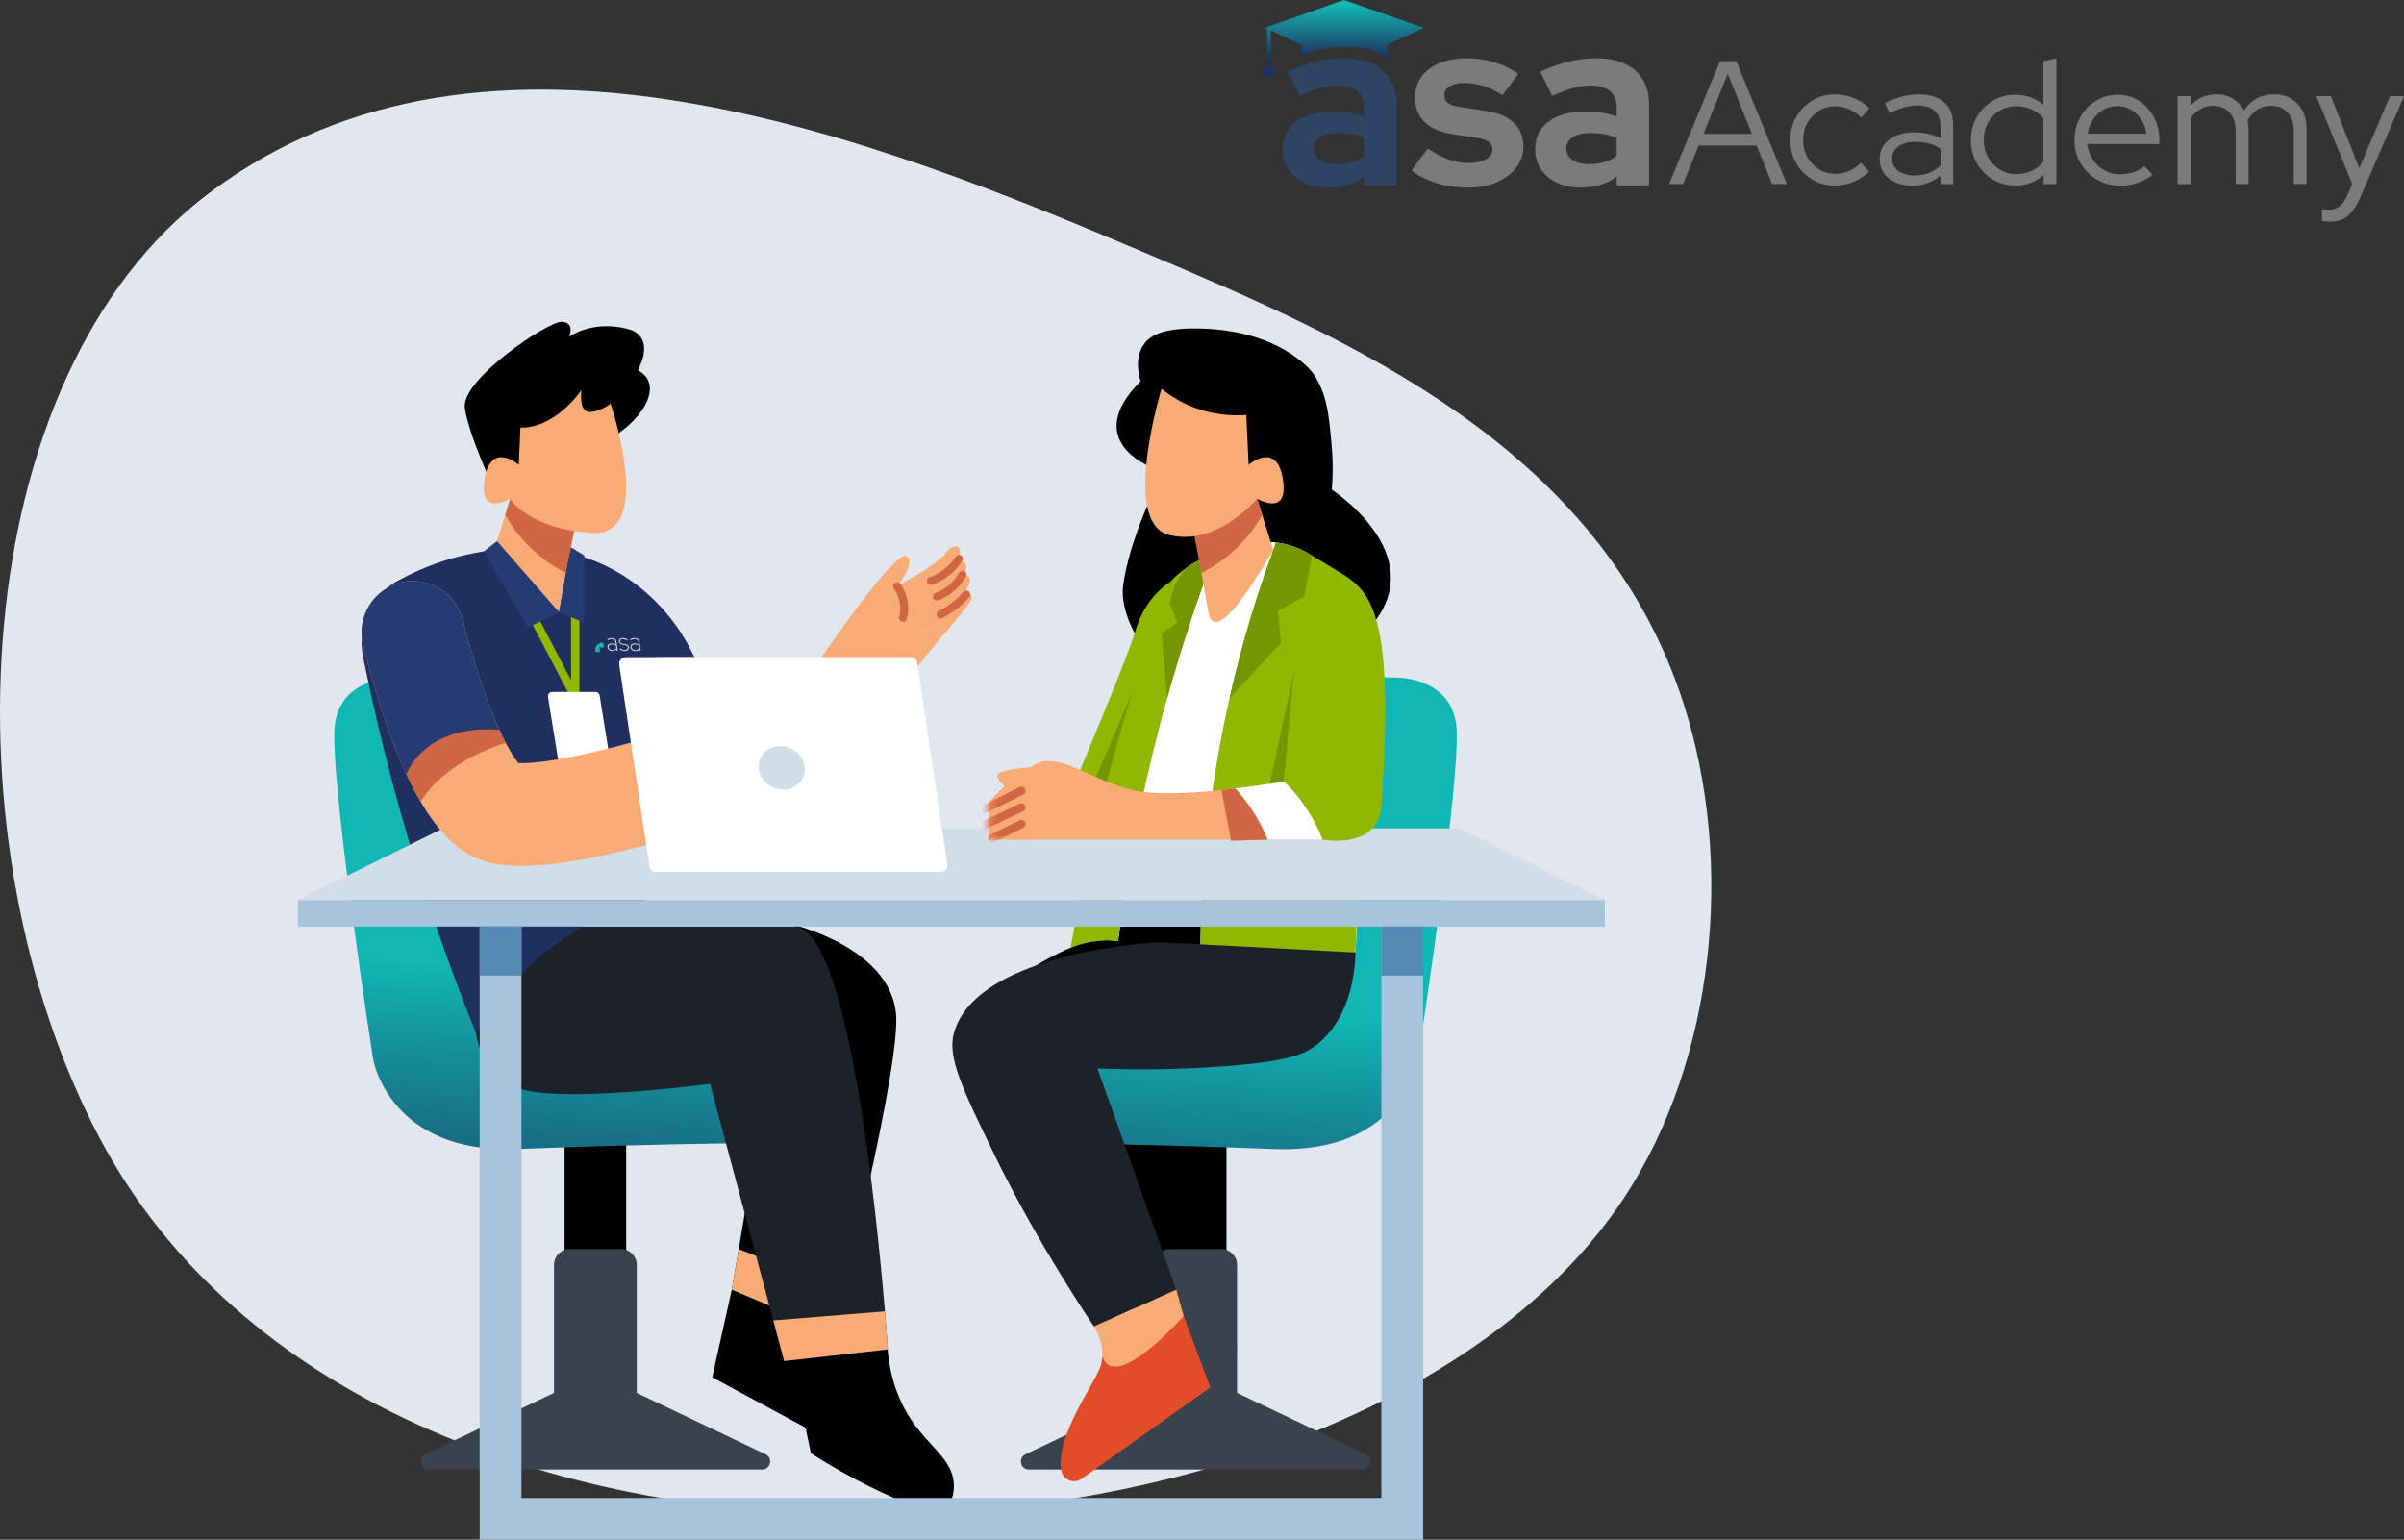
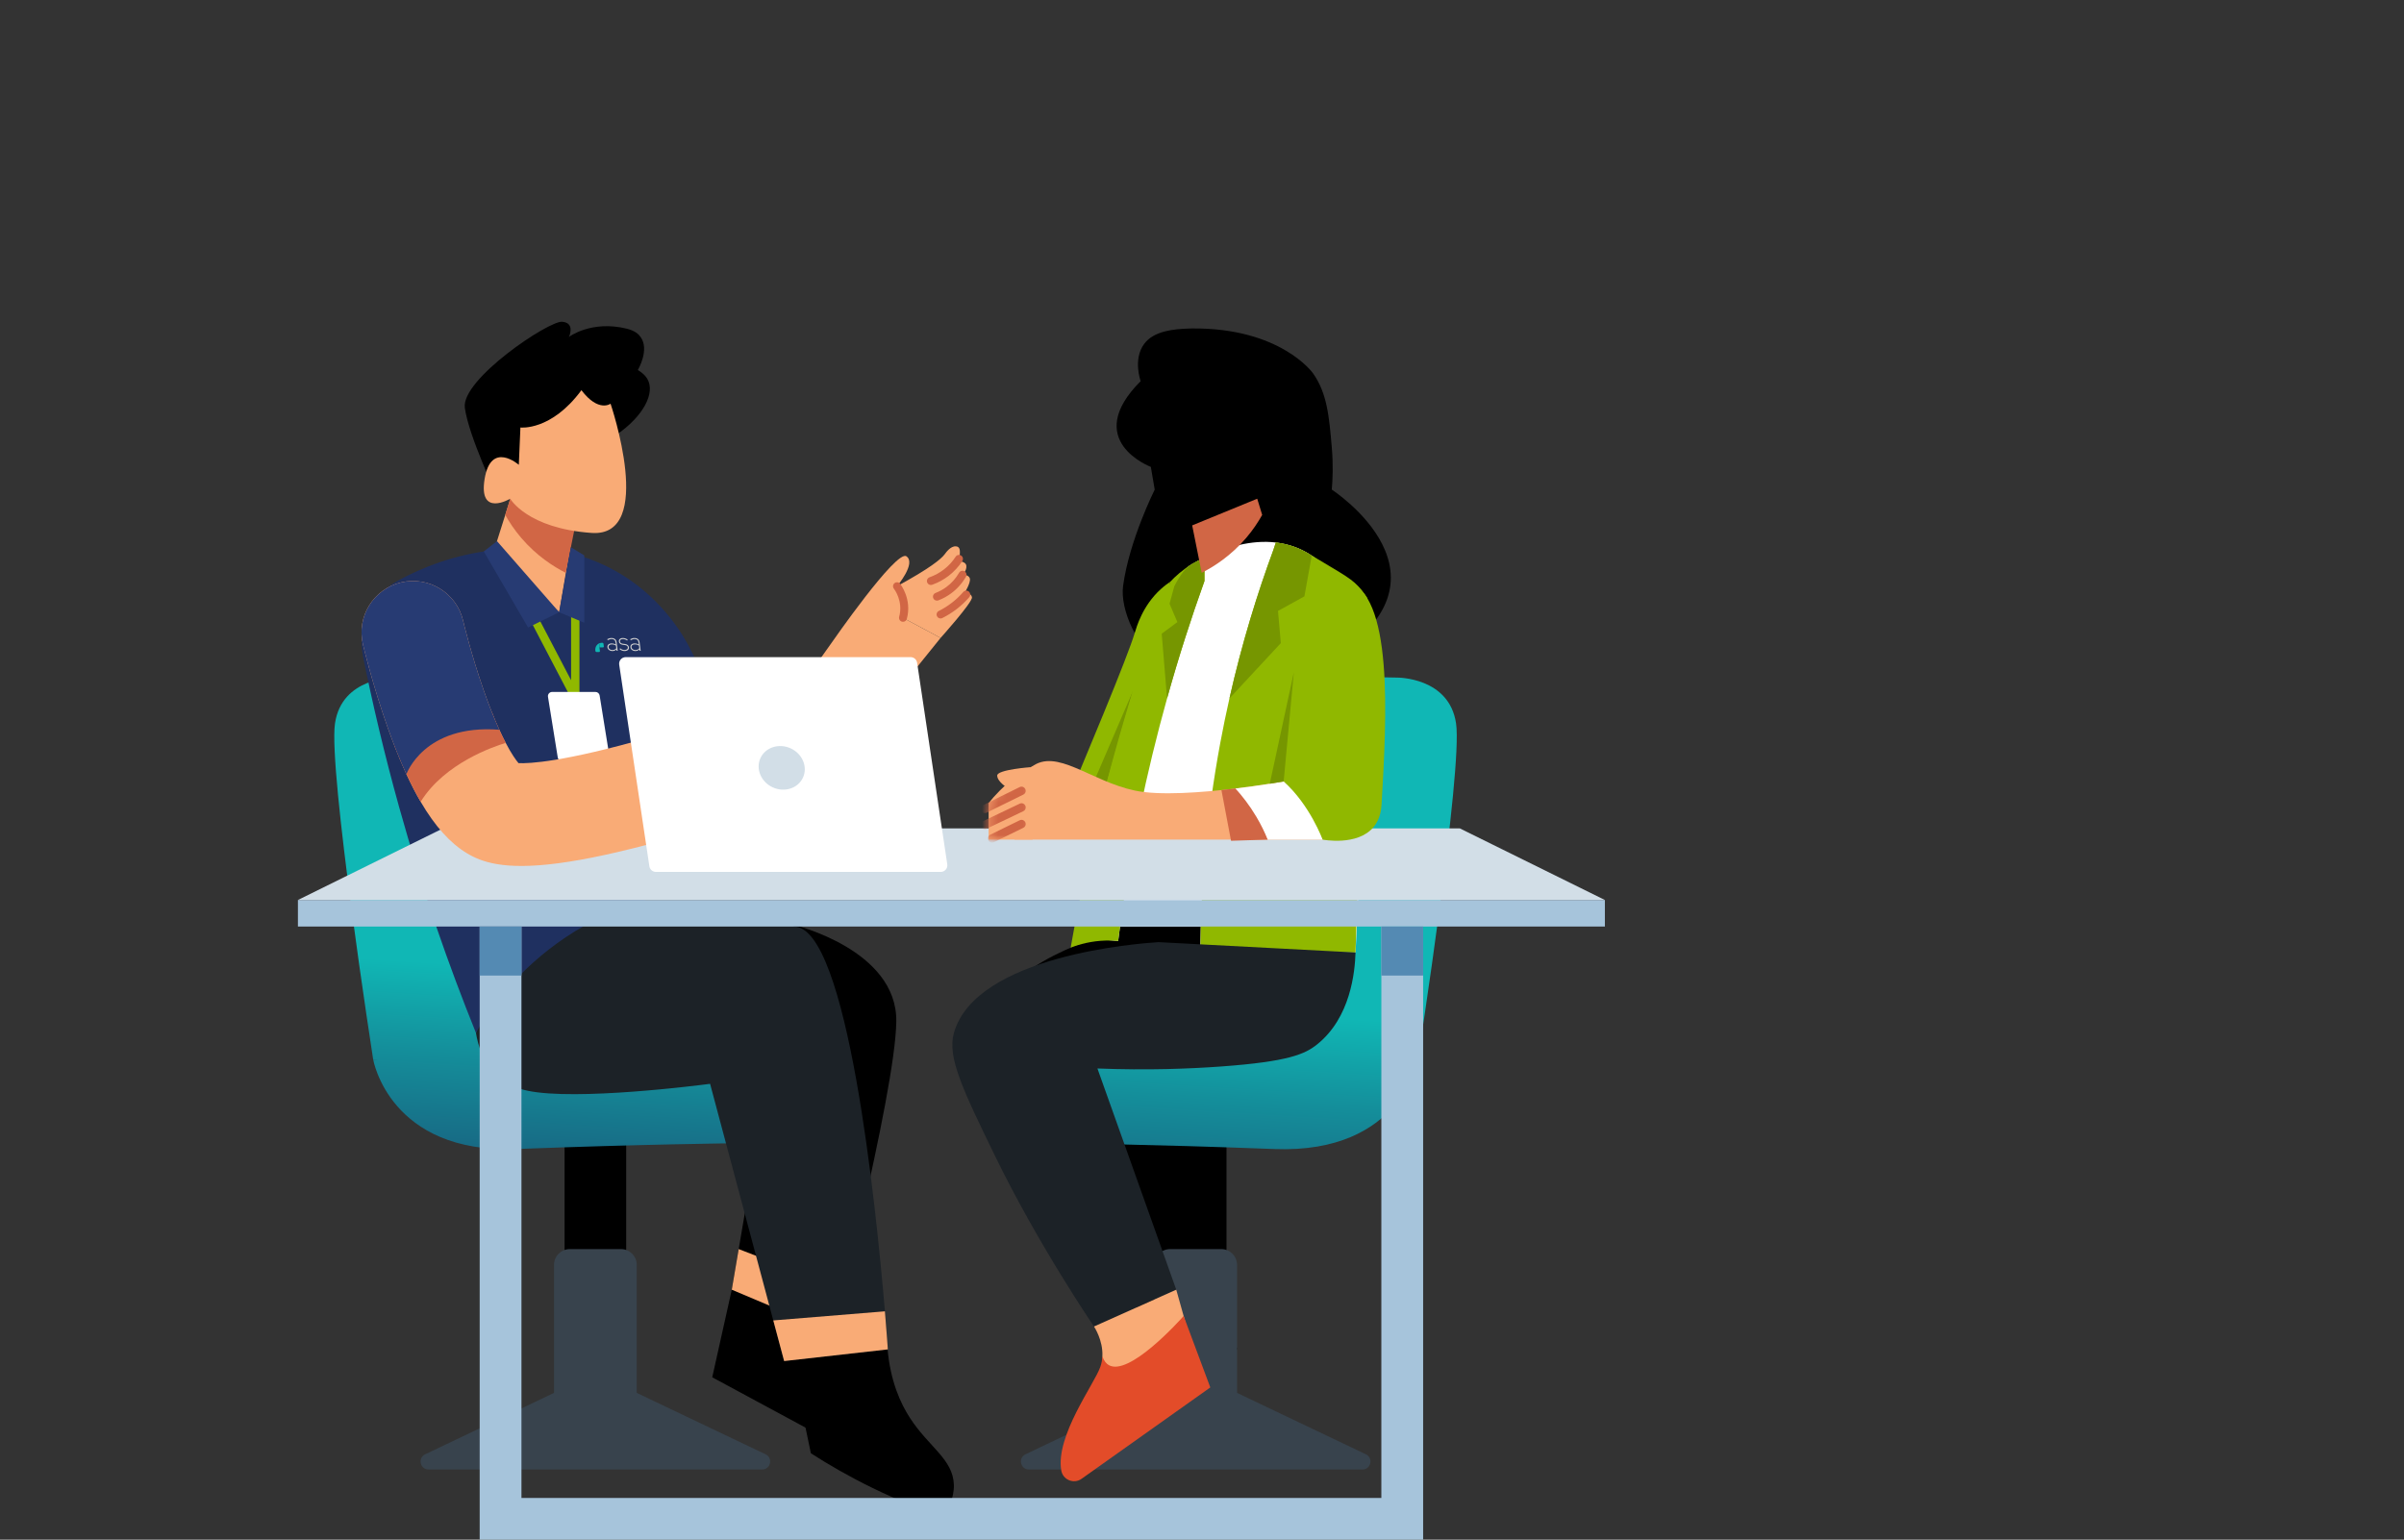
<svg xmlns="http://www.w3.org/2000/svg" width="295" height="189" viewBox="0 0 295 189" fill="none">
  <rect x="0" y="0" width="295" height="189" fill="#333333" stroke="none" />
-   <path d="M199.356 146.941C210.379 130.169 212.937 106.027 206.579 86.313C196.376 54.672 165.323 41.558 140.853 31.177C107.549 17.049 59.975 -2.043 25.692 23.679C-4.386 46.247 -6.947 103.558 12.238 139.719C46.168 203.674 166.607 196.773 199.356 146.941Z" fill="#E2E6EF" />
  <path d="M135.724 115.372V113.003H155.268V116.323C151.168 117.393 145.218 118.21 138.704 116.385C137.648 116.09 136.655 115.746 135.724 115.372Z" fill="black" />
  <path d="M134.247 115.233C134.247 115.233 117.664 120.405 123.319 128.623C128.975 136.841 143.75 169.976 143.75 169.976C146.433 168.51 149.117 167.045 151.8 165.579C149.834 158.698 147.495 151.422 144.701 143.836C142.483 137.815 140.176 132.135 137.84 126.804L152.02 116.516L134.247 115.233Z" fill="black" />
  <path d="M141.221 57.31C141.221 57.31 132.669 54.094 139.973 46.785C139.973 46.785 139.003 44.133 140.392 42.228C141.587 40.59 144.106 40.39 145.875 40.33C145.888 40.329 146.093 40.32 146.283 40.318C157.163 40.225 161.113 45.808 161.113 45.808C162.854 48.268 163.095 51.068 163.427 54.918C163.612 57.067 163.533 58.864 163.427 60.101C163.427 60.101 180.146 70.93 162.787 81.189C145.429 91.448 137.064 77.515 137.818 71.919C138.572 66.323 141.698 60.101 141.698 60.101L141.221 57.31Z" fill="black" />
  <path d="M143.605 71.41C143.367 71.568 142.929 71.874 142.438 72.321C140.188 74.367 139.472 76.957 139.241 77.713C138.314 80.757 133.916 91.331 127.618 106.297H135.992L143.605 71.41Z" fill="#90B800" />
  <path d="M135.724 96.376L139.008 84.857L134.247 95.925L135.724 96.376Z" fill="#769600" />
  <path d="M142.945 172.336H150.505V136.96H142.945V172.336Z" fill="black" />
  <path d="M151.802 172.336H141.649V155.264C141.649 154.195 142.518 153.327 143.587 153.327H149.864C150.933 153.327 151.802 154.195 151.802 155.264V172.336Z" fill="#38434D" />
  <path d="M147.148 168.76L167.612 178.517C168.555 178.967 168.235 180.382 167.19 180.382H126.261C125.216 180.382 124.895 178.967 125.838 178.517L146.303 168.76C146.57 168.632 146.88 168.632 147.148 168.76Z" fill="#38434D" />
  <path d="M173.988 130.064C173.988 130.064 171.999 141.637 156.42 141.045C140.842 140.452 129.717 140.338 129.717 140.338L129.97 130.136L173.988 130.064Z" fill="url(#paint0_linear_42_1522)" />
  <path d="M171.417 83.174C171.417 83.174 177.844 83.094 178.678 88.808C179.511 94.522 173.991 130.066 173.991 130.066C165.885 131.175 155.795 133.89 155.795 133.89L166.515 83.083L171.417 83.174Z" fill="url(#paint1_linear_42_1522)" />
  <path d="M166.338 116.917C159.994 116.657 153.649 116.397 147.304 116.137L147.35 113.733H137.442C137.364 114.324 137.287 114.915 137.21 115.505C136.222 115.414 135.235 115.324 134.247 115.233C134.247 115.233 140.181 72.688 146.21 69.276C146.721 68.987 147.255 68.706 147.804 68.442C150.482 67.148 153.554 66.236 156.56 66.591C157.361 66.689 158.159 66.872 158.943 67.165C163.45 68.848 165.675 73.538 166.381 75.043C169.281 81.222 168.331 87.168 167.29 101.216C167.03 104.727 166.66 110.161 166.338 116.917Z" fill="white" />
  <path d="M166.338 116.917C163.527 116.908 160.631 116.854 157.656 116.742C154.085 116.607 150.631 116.4 147.304 116.136C147.381 109.056 147.993 100.602 149.741 91.2C150.089 89.324 150.465 87.502 150.867 85.732C152.425 78.827 154.332 72.731 156.25 67.526L156.56 66.591C157.361 66.689 158.159 66.872 158.942 67.165C159.787 67.48 160.343 67.817 160.966 68.192C165.079 70.662 165.991 71.07 167.088 72.441C167.411 72.844 167.642 73.195 167.775 73.409C167.296 87.912 166.817 102.414 166.338 116.917Z" fill="#90B800" />
  <path d="M147.803 68.442V71.319C146.198 75.786 144.645 80.594 143.213 85.732C142.905 86.837 142.601 87.956 142.305 89.092C139.816 98.625 138.22 107.513 137.21 115.505C136.748 115.461 136.248 115.44 135.716 115.453C133.957 115.495 132.481 115.9 131.384 116.323C133.528 104.168 136.693 91.293 141.26 77.959C142.021 75.738 142.803 73.555 143.605 71.41C144.227 70.747 145.082 69.973 146.21 69.276C146.77 68.93 147.309 68.657 147.803 68.442Z" fill="#90B800" />
  <path d="M147.804 68.442V71.319C146.199 75.786 144.646 80.594 143.213 85.732L142.556 77.788L144.479 76.36L143.517 74.108L144.109 71.947C144.801 70.608 145.504 69.675 146.21 69.276C146.721 68.987 147.255 68.705 147.804 68.442Z" fill="#769600" />
  <path d="M76.84 136.96H69.28V172.336H76.84V136.96Z" fill="black" />
  <path d="M69.922 153.327H76.198C77.268 153.327 78.136 154.195 78.136 155.264V172.336H67.984V155.264C67.984 154.195 68.852 153.327 69.922 153.327Z" fill="#38434D" />
  <path d="M72.637 168.76L52.173 178.517C51.23 178.967 51.55 180.382 52.596 180.382H93.524C94.57 180.382 94.89 178.967 93.947 178.517L73.483 168.76C73.215 168.632 72.905 168.632 72.637 168.76Z" fill="#38434D" />
  <path d="M45.797 130.064C45.797 130.064 47.786 141.637 63.365 141.044C78.943 140.451 90.068 140.338 90.068 140.338L89.815 130.136L45.797 130.064Z" fill="url(#paint2_linear_42_1522)" />
  <path d="M48.368 83.174C48.368 83.174 41.94 83.094 41.107 88.808C40.274 94.522 45.794 130.066 45.794 130.066C53.9 131.175 63.99 133.89 63.99 133.89L48.368 83.174Z" fill="url(#paint3_linear_42_1522)" />
  <path d="M89.797 158.312C88.998 161.896 88.199 165.48 87.4 169.064C91.564 171.311 95.728 173.558 99.892 175.805L103.594 163.82C98.995 161.984 94.396 160.148 89.797 158.312Z" fill="black" />
  <path d="M97.425 113.538C97.425 113.538 110.084 116.554 109.987 125.369C109.89 134.185 101.602 166.284 101.602 166.284L89.797 158.311L97.425 113.538Z" fill="black" />
  <path d="M89.797 158.311L102.346 163.614L103.594 158.312L90.646 153.327L89.797 158.311Z" fill="#F9AB76" />
  <path d="M108.9 165.431C109.237 169.534 110.511 172.278 111.67 174.064C113.988 177.635 116.944 179.109 117.051 182.246C117.109 183.951 116.264 185.353 115.647 186.179C113.042 185.295 110.147 184.149 107.077 182.653C104.215 181.258 101.69 179.796 99.504 178.389C98.699 174.53 97.893 170.67 97.088 166.811C101.025 166.351 104.963 165.891 108.9 165.431Z" fill="black" />
  <path d="M108.949 165.638L96.225 167.07C95.781 165.408 95.338 163.745 94.892 162.083C92.308 152.403 89.721 142.723 87.137 133.04C85.835 133.212 70.691 135.151 64.715 133.883C63.057 133.529 62.054 132.919 61.426 132.425C59.273 130.732 58.632 128.165 58.409 126.805C61.898 110.9 71.547 113.733 71.547 113.733H97.427C104.017 113.733 107.519 148.21 108.59 160.966C108.831 163.861 108.949 165.638 108.949 165.638Z" fill="#1C2227" />
  <path d="M102.031 78.927C102.031 78.927 109.987 67.429 111.228 68.284C112.468 69.139 110.073 71.96 110.073 71.96C110.201 72.224 110.323 72.516 110.431 72.836C110.822 73.996 110.862 75.056 110.81 75.838C112.346 76.661 113.883 77.484 115.42 78.307C114.288 79.71 113.157 81.112 112.026 82.515C108.253 81.941 104.48 81.367 100.707 80.793C101.148 80.171 101.59 79.549 102.031 78.927Z" fill="#F9AB76" />
  <path d="M110.073 71.96C114.085 69.774 115.477 68.642 115.945 68.01C116.067 67.845 116.648 67.008 117.295 67.064C117.368 67.07 117.495 67.081 117.602 67.172C118.036 67.542 117.602 68.882 117.602 68.882C117.602 68.882 118.543 68.879 118.586 69.479C118.628 70.079 118.115 70.549 118.115 70.549C118.115 70.549 118.885 70.507 119.013 71.02C119.142 71.532 118.372 72.772 118.372 72.772C118.372 72.772 119.185 72.729 119.27 73.328C119.356 73.926 115.42 78.307 115.42 78.307L109.474 75.123L110.073 71.96Z" fill="#F9AB76" />
  <path d="M114.231 71.806C114.031 71.806 113.843 71.682 113.772 71.482C113.682 71.229 113.815 70.951 114.069 70.861C114.706 70.635 115.3 70.312 115.834 69.898C116.399 69.461 116.882 68.936 117.27 68.338C117.416 68.112 117.717 68.048 117.943 68.194C118.169 68.34 118.233 68.641 118.087 68.867C117.639 69.557 117.082 70.163 116.43 70.668C115.814 71.145 115.129 71.518 114.393 71.778C114.34 71.797 114.285 71.806 114.231 71.806Z" fill="#D16645" />
  <path d="M114.973 73.728C114.778 73.728 114.593 73.61 114.519 73.417C114.422 73.166 114.547 72.885 114.798 72.788C115.271 72.605 115.718 72.361 116.124 72.062C116.761 71.594 117.289 71.003 117.693 70.305C117.828 70.073 118.126 69.994 118.359 70.128C118.591 70.263 118.67 70.561 118.536 70.793C118.064 71.607 117.446 72.297 116.701 72.846C116.225 73.195 115.703 73.481 115.149 73.695C115.091 73.718 115.032 73.728 114.973 73.728Z" fill="#D16645" />
  <path d="M115.42 75.916C115.241 75.916 115.069 75.818 114.984 75.647C114.864 75.407 114.961 75.115 115.202 74.995C115.778 74.708 116.327 74.362 116.833 73.968C117.33 73.581 117.791 73.143 118.203 72.668C118.379 72.464 118.687 72.443 118.89 72.618C119.093 72.794 119.115 73.102 118.939 73.305C118.485 73.828 117.978 74.309 117.431 74.735C116.874 75.169 116.27 75.549 115.637 75.865C115.567 75.9 115.493 75.916 115.42 75.916Z" fill="#D16645" />
  <path d="M60.638 67.526C55.771 68.058 51.784 69.663 48.837 71.27C47.45 72.026 46.276 73.13 45.489 74.499C45.482 74.512 45.475 74.524 45.468 74.536C45.409 74.64 45.353 74.743 45.3 74.846C44.392 76.597 44.152 78.623 44.542 80.557C45.725 86.43 47.183 92.626 48.983 99.085C51.828 109.297 55.078 118.554 58.41 126.804C58.41 126.804 66.093 111.479 85.357 109.253C83.602 99.15 81.848 89.047 80.094 78.944C80.193 79.517 80.293 80.09 80.392 80.663H85.218C84.921 80.09 84.624 79.517 84.328 78.944C83.651 77.736 82.611 76.147 81.092 74.497C79.487 72.752 77.313 70.918 74.452 69.518C68.745 66.726 63.527 67.21 60.638 67.526Z" fill="#1F3060" />
  <path d="M75.158 79.916C75.047 79.916 74.948 79.897 74.86 79.858C74.771 79.82 74.699 79.766 74.643 79.696C74.587 79.626 74.553 79.545 74.541 79.454C74.523 79.312 74.562 79.198 74.659 79.112C74.756 79.025 74.894 78.982 75.073 78.982C75.252 78.982 75.417 79.027 75.567 79.116L75.534 78.86C75.516 78.718 75.465 78.613 75.38 78.543C75.296 78.473 75.183 78.438 75.042 78.438C74.973 78.438 74.902 78.45 74.83 78.473C74.757 78.496 74.675 78.533 74.584 78.585L74.51 78.463C74.6 78.413 74.687 78.376 74.771 78.352C74.856 78.328 74.942 78.316 75.03 78.316C75.211 78.316 75.357 78.361 75.467 78.449C75.578 78.538 75.644 78.666 75.666 78.835L75.802 79.885H75.667L75.645 79.713C75.584 79.778 75.513 79.828 75.432 79.863C75.351 79.898 75.26 79.916 75.158 79.916ZM74.675 79.451C74.688 79.55 74.74 79.633 74.829 79.697C74.919 79.762 75.026 79.794 75.151 79.794C75.259 79.794 75.351 79.775 75.428 79.736C75.504 79.698 75.571 79.643 75.627 79.572L75.585 79.254C75.511 79.202 75.433 79.163 75.35 79.138C75.267 79.113 75.175 79.101 75.073 79.101C74.941 79.101 74.838 79.133 74.765 79.198C74.692 79.262 74.662 79.346 74.675 79.451Z" fill="#D1D1D1" />
  <path d="M76.644 79.916C76.527 79.916 76.414 79.895 76.304 79.852C76.193 79.809 76.097 79.747 76.015 79.666L76.108 79.579C76.177 79.643 76.258 79.694 76.349 79.732C76.441 79.769 76.533 79.788 76.627 79.788C76.766 79.788 76.873 79.757 76.95 79.696C77.026 79.634 77.058 79.555 77.046 79.457C77.036 79.384 77.003 79.323 76.946 79.275C76.889 79.228 76.802 79.196 76.686 79.182L76.434 79.151C76.289 79.134 76.175 79.091 76.092 79.022C76.009 78.954 75.96 78.862 75.945 78.748C75.934 78.662 75.946 78.587 75.983 78.523C76.019 78.458 76.075 78.407 76.151 78.371C76.227 78.335 76.318 78.316 76.424 78.316C76.526 78.316 76.626 78.332 76.724 78.363C76.821 78.394 76.923 78.446 77.028 78.516L76.963 78.629C76.869 78.566 76.781 78.52 76.699 78.49C76.616 78.46 76.531 78.445 76.444 78.445C76.325 78.445 76.232 78.47 76.163 78.521C76.094 78.572 76.066 78.648 76.079 78.748C76.089 78.823 76.122 78.883 76.178 78.929C76.234 78.975 76.319 79.005 76.433 79.019L76.681 79.051C76.835 79.069 76.952 79.114 77.035 79.185C77.118 79.256 77.166 79.346 77.18 79.457C77.192 79.544 77.176 79.623 77.135 79.693C77.093 79.763 77.03 79.817 76.946 79.857C76.863 79.896 76.762 79.916 76.644 79.916Z" fill="#D1D1D1" />
  <path d="M77.977 79.916C77.867 79.916 77.767 79.897 77.679 79.858C77.59 79.82 77.518 79.766 77.462 79.696C77.406 79.626 77.372 79.545 77.36 79.454C77.342 79.312 77.381 79.198 77.478 79.112C77.575 79.025 77.713 78.982 77.892 78.982C78.072 78.982 78.237 79.027 78.387 79.116L78.354 78.86C78.335 78.718 78.284 78.613 78.199 78.543C78.115 78.473 78.002 78.438 77.862 78.438C77.792 78.438 77.722 78.45 77.649 78.473C77.577 78.496 77.495 78.533 77.404 78.585L77.33 78.463C77.419 78.413 77.506 78.376 77.591 78.352C77.675 78.328 77.761 78.316 77.849 78.316C78.03 78.316 78.176 78.361 78.287 78.449C78.397 78.538 78.463 78.666 78.485 78.835L78.621 79.885H78.487L78.464 79.713C78.403 79.778 78.332 79.828 78.251 79.863C78.17 79.898 78.079 79.916 77.977 79.916ZM77.495 79.451C77.507 79.55 77.559 79.633 77.649 79.697C77.739 79.762 77.846 79.794 77.97 79.794C78.078 79.794 78.171 79.775 78.247 79.736C78.324 79.698 78.39 79.643 78.446 79.572L78.405 79.254C78.331 79.202 78.252 79.163 78.169 79.138C78.087 79.113 77.995 79.101 77.892 79.101C77.76 79.101 77.657 79.133 77.584 79.198C77.511 79.262 77.481 79.346 77.495 79.451Z" fill="#D1D1D1" />
  <path d="M73.667 78.925C73.501 78.965 73.355 79.053 73.246 79.182C73.092 79.363 73.025 79.609 73.058 79.865L73.064 79.914C73.073 79.979 73.131 80.032 73.195 80.032H73.517C73.581 80.032 73.626 79.979 73.618 79.914C73.618 79.914 73.562 79.5 73.559 79.465C73.547 79.359 73.54 79.122 73.667 78.925Z" fill="url(#paint4_linear_42_1522)" />
  <path d="M73.925 78.899H73.877C73.804 78.899 73.734 78.908 73.666 78.925C73.513 79.156 73.558 79.465 73.558 79.465H73.998C74.062 79.465 74.107 79.412 74.099 79.347L74.056 79.017C74.047 78.952 73.989 78.899 73.925 78.899Z" fill="url(#paint5_linear_42_1522)" />
  <path d="M72.811 79.308C72.976 79.267 73.122 79.179 73.231 79.05C73.385 78.87 73.453 78.624 73.419 78.368L73.413 78.319C73.404 78.253 73.346 78.2 73.282 78.2H72.96C72.896 78.2 72.851 78.253 72.86 78.319C72.86 78.319 72.915 78.732 72.919 78.768C72.93 78.874 72.937 79.11 72.811 79.308Z" fill="url(#paint6_linear_42_1522)" />
  <path d="M72.552 79.333H72.6C72.673 79.333 72.743 79.325 72.811 79.308C72.964 79.076 72.919 78.768 72.919 78.768H72.478C72.414 78.768 72.37 78.821 72.378 78.886L72.421 79.215C72.429 79.28 72.488 79.333 72.552 79.333Z" fill="url(#paint7_linear_42_1522)" />
  <path d="M70.593 86.096C70.405 86.096 70.228 85.993 70.138 85.821L61.895 70.054C61.764 69.803 61.861 69.494 62.112 69.363C62.363 69.232 62.673 69.329 62.804 69.58L70.08 83.497V69.817C70.08 69.534 70.309 69.305 70.593 69.305C70.876 69.305 71.105 69.534 71.105 69.817V85.584C71.105 85.82 70.944 86.025 70.715 86.082C70.674 86.091 70.633 86.096 70.593 86.096Z" fill="#90B800" />
  <path d="M74.276 93.422H68.951C68.699 93.422 68.485 93.239 68.445 92.991L67.244 85.531C67.194 85.22 67.435 84.937 67.75 84.937H73.076C73.327 84.937 73.542 85.12 73.582 85.368L74.782 92.828C74.833 93.139 74.592 93.422 74.276 93.422Z" fill="white" />
  <path d="M196.939 110.475H36.559V113.733H196.939V110.475Z" fill="#A6C4DB" />
  <path d="M196.939 110.475H36.559L54.357 101.686H122.87H179.14L196.939 110.475Z" fill="#D2DEE7" />
  <path d="M174.636 113.733V189H58.862V113.733H63.989V183.877H169.509V113.733H174.636Z" fill="#A6C4DB" />
  <path d="M63.989 113.733H58.862V119.75H63.989V113.733Z" fill="#548AB3" />
  <path d="M174.636 113.733H169.509V119.75H174.636V113.733Z" fill="#548AB3" />
  <path d="M62.98 60.101C62.2 62.576 61.419 65.051 60.638 67.526C63.296 70.068 65.955 72.61 68.614 75.152C69.413 70.47 70.213 65.788 71.013 61.106L62.98 60.101Z" fill="#F9AB76" />
  <path d="M70.592 64.492C67.931 63.4 65.271 62.309 62.61 61.218C62.407 61.88 62.204 62.543 62.001 63.205C62.484 64.071 63.121 65.04 63.96 66.024C65.85 68.24 67.938 69.558 69.425 70.317C69.814 68.375 70.203 66.433 70.592 64.492Z" fill="#D16645" />
  <path d="M74.993 53.797C78.555 51.592 80.307 48.676 79.588 46.829C79.442 46.453 79.112 45.912 78.267 45.423C78.362 45.262 79.692 42.927 78.633 41.4C78.381 41.036 77.95 40.6 76.893 40.342C72.555 39.279 69.817 41.355 69.817 41.355C69.817 41.355 70.637 39.64 68.987 39.497C67.336 39.355 56.583 46.569 57.04 50.046C57.498 53.523 61.031 60.939 61.031 60.939L74.993 53.797Z" fill="black" />
-   <path d="M74.924 49.554C74.924 49.554 80.51 65.969 72.603 65.418C64.697 64.866 62.61 61.218 62.61 61.218C62.61 61.218 58.695 63.549 59.467 58.8C60.239 54.051 63.665 57.055 63.665 57.055L63.861 52.478C63.861 52.478 67.632 52.935 71.347 47.896C71.347 47.896 71.002 50.442 72.225 50.554C73.448 50.666 74.924 49.554 74.924 49.554Z" fill="#F9AB76" />
-   <path d="M153.906 60.101C154.687 62.576 155.468 65.051 156.249 67.526C152.544 73.824 150.11 76.754 148.95 76.316C148.624 76.193 148.398 75.805 148.273 75.152C147.473 70.47 146.674 65.788 145.874 61.106L153.906 60.101Z" fill="#F9AB76" />
+   <path d="M74.924 49.554C74.924 49.554 80.51 65.969 72.603 65.418C64.697 64.866 62.61 61.218 62.61 61.218C62.61 61.218 58.695 63.549 59.467 58.8C60.239 54.051 63.665 57.055 63.665 57.055L63.861 52.478C63.861 52.478 67.632 52.935 71.347 47.896C73.448 50.666 74.924 49.554 74.924 49.554Z" fill="#F9AB76" />
  <path d="M146.295 64.492C148.955 63.4 151.616 62.309 154.277 61.218C154.48 61.88 154.683 62.543 154.886 63.205C154.402 64.071 153.766 65.04 152.927 66.024C151.037 68.24 148.949 69.558 147.462 70.317C147.073 68.375 146.684 66.433 146.295 64.492Z" fill="#D16645" />
-   <path d="M142.535 47.728C142.337 48.378 138.079 62.681 142.66 65.335C143.163 65.627 143.667 65.716 144.137 65.796C149.104 66.635 153.295 62.287 154.276 61.218C154.276 61.218 158.192 63.549 157.419 58.8C156.647 54.051 153.221 57.055 153.221 57.055L152.939 50.935C151.405 51.045 148.696 51.017 145.756 49.705C144.408 49.103 143.34 48.378 142.535 47.728Z" fill="#F9AB76" />
  <path d="M97.724 97.969C97.414 98.082 90.047 100.744 81.857 103.026C70.48 106.202 64.543 106.679 60.965 106.067C59.365 105.795 58.237 105.303 57.304 104.742C55.246 103.502 53.38 101.433 51.621 98.418C51.026 97.398 50.445 96.269 49.873 95.029C49.365 93.93 48.866 92.744 48.371 91.463C48.104 90.779 47.843 90.07 47.581 89.332C45.713 84.06 44.58 79.28 44.533 79.078C43.731 75.686 45.836 72.287 49.232 71.488C52.626 70.689 56.028 72.792 56.828 76.183C56.851 76.291 57.814 80.32 59.355 84.731C59.696 85.705 60.024 86.583 60.337 87.37C60.665 88.202 60.978 88.935 61.27 89.578C61.552 90.195 61.816 90.731 62.059 91.194C62.772 92.557 63.316 93.305 63.628 93.676C64.92 93.735 69.109 93.561 79.762 90.502C86.96 88.435 93.353 86.127 93.418 86.104C96.694 84.916 100.318 86.609 101.505 89.885C102.697 93.161 101.003 96.781 97.724 97.969Z" fill="#F9AB76" />
  <path d="M62.059 91.194C60.665 91.609 54.564 93.648 51.621 98.418C51.026 97.398 50.444 96.269 49.873 95.029C49.365 93.93 48.865 92.744 48.371 91.463L60.337 87.37C60.665 88.202 60.977 88.935 61.27 89.578C61.552 90.195 61.816 90.731 62.059 91.194Z" fill="#D16645" />
  <path d="M61.27 89.577C52.022 88.863 49.873 95.03 49.873 95.03C49.092 93.343 48.333 91.449 47.582 89.333C45.713 84.061 44.579 79.28 44.532 79.077C43.731 75.687 45.835 72.288 49.231 71.489C52.627 70.689 56.028 72.791 56.828 76.185C56.851 76.29 57.813 80.32 59.355 84.73C60.054 86.736 60.7 88.324 61.27 89.577Z" fill="#273B73" />
  <path d="M68.614 75.152L64.802 77.026L59.366 67.692L60.986 66.424L68.614 75.152Z" fill="#273B73" />
  <path d="M68.613 75.152L71.698 76.441V68.175L70.053 67.177L68.613 75.152Z" fill="#273B73" />
  <path d="M142.16 115.648C139.803 115.797 119.738 117.256 117.054 126.804C116.216 129.788 118.178 133.821 122.101 141.888C127.425 152.835 134.246 162.831 134.246 162.832L144.342 158.311C141.117 149.26 137.892 140.208 134.668 131.157C140.815 131.398 145.973 131.192 149.817 130.914C158.154 130.312 160.14 129.383 161.606 128.217C165.742 124.928 166.267 119.293 166.338 116.917C158.278 116.494 150.219 116.071 142.16 115.648Z" fill="#1C2227" />
  <path d="M135.275 166.491C135.375 164.497 134.247 162.83 134.247 162.83L144.341 158.312L146.081 164.508C141.932 168.81 138.044 170.807 136.33 169.654C135.945 169.395 135.248 168.693 135.275 166.491Z" fill="#F9AB76" />
  <path d="M148.518 170.309C143.254 174.046 137.991 177.783 132.727 181.521C131.772 182.207 130.425 181.654 130.23 180.494C129.518 176.26 134.253 169.942 135.014 167.813C135.175 167.366 135.252 166.921 135.275 166.491C135.475 167.079 135.765 167.394 136.061 167.565C138.547 168.994 144.728 162.126 145.248 161.541C146.338 164.463 147.428 167.386 148.518 170.309Z" fill="#E34C29" />
  <path d="M160.066 73.204L156.827 74.991L157.172 78.944L150.867 85.732C152.426 78.827 154.332 72.731 156.25 67.526L156.56 66.591C157.361 66.689 158.159 66.872 158.943 67.165C159.681 67.44 160.355 67.79 160.967 68.192L160.066 73.204Z" fill="#769600" />
  <path d="M162.298 103.063H124.503L123.14 100.854C122.957 100.558 122.902 100.202 122.987 99.864C123.275 98.714 124.171 96.012 126.547 94.164C129.633 91.757 133.758 95.871 139.253 97.041C142.282 97.687 147.516 97.282 151.607 96.789C154.946 96.387 157.521 95.925 157.521 95.925C160.754 98.817 162.298 103.063 162.298 103.063Z" fill="#F9AB76" />
  <path d="M151.607 96.789L149.885 96.983L151.062 103.206L155.569 103.063C155.569 103.063 154.091 98.81 151.607 96.789Z" fill="#D16645" />
  <path d="M126.707 94.046C125.5 94.707 124.065 95.668 122.67 97.063C122.155 97.577 121.707 98.089 121.317 98.582V103.063H126.71C126.709 100.057 126.708 97.052 126.707 94.046Z" fill="#F9AB76" />
  <mask id="mask0_42_1522" style="mask-type:luminance" maskUnits="userSpaceOnUse" x="121" y="94" width="6" height="10">
    <path d="M126.706 94.046C125.499 94.707 124.064 95.668 122.669 97.063C122.155 97.577 121.706 98.089 121.316 98.582V103.063H126.709C126.708 100.057 126.707 97.052 126.706 94.046Z" fill="white" />
  </mask>
  <g mask="url(#mask0_42_1522)">
    <path d="M120.85 99.806C120.66 99.806 120.478 99.701 120.389 99.52C120.264 99.266 120.369 98.959 120.623 98.834C121.225 98.539 122.05 98.132 122.875 97.725C123.7 97.317 124.526 96.909 125.128 96.614C125.383 96.49 125.69 96.595 125.814 96.849C125.939 97.103 125.834 97.41 125.58 97.534C124.978 97.829 124.154 98.236 123.329 98.643C122.503 99.051 121.677 99.459 121.075 99.754C121.002 99.79 120.925 99.806 120.85 99.806Z" fill="#D16645" />
    <path d="M120.82 101.788C120.631 101.788 120.449 101.683 120.36 101.501C120.235 101.247 120.34 100.94 120.594 100.816C121.2 100.519 122.05 100.117 122.871 99.729C123.687 99.343 124.531 98.945 125.129 98.652C125.384 98.528 125.69 98.633 125.815 98.886C125.94 99.141 125.835 99.448 125.58 99.572C124.976 99.868 124.129 100.268 123.31 100.655C122.491 101.042 121.645 101.442 121.046 101.735C120.973 101.771 120.896 101.788 120.82 101.788Z" fill="#D16645" />
    <path d="M121.745 103.431C121.555 103.431 121.373 103.325 121.284 103.144C121.16 102.89 121.265 102.583 121.519 102.458L125.128 100.69C125.383 100.566 125.69 100.67 125.814 100.924C125.939 101.178 125.834 101.485 125.58 101.61L121.971 103.378C121.898 103.414 121.821 103.431 121.745 103.431Z" fill="#D16645" />
  </g>
  <path d="M115.444 107.027H80.485C80.085 107.027 79.745 106.734 79.686 106.338L75.984 81.59C75.91 81.102 76.289 80.663 76.783 80.663H111.741C112.142 80.663 112.482 80.956 112.541 81.351L116.243 106.099C116.316 106.588 115.938 107.027 115.444 107.027Z" fill="white" />
  <path d="M98.535 95.451C99.142 94.129 98.466 92.522 97.025 91.861C95.584 91.2 93.924 91.736 93.316 93.058C92.709 94.379 93.385 95.987 94.826 96.648C96.267 97.309 97.927 96.773 98.535 95.451Z" fill="#D2DEE7" />
  <path d="M157.521 95.925L162.299 103.063C162.299 103.063 166.591 103.906 168.568 101.503C169.411 100.478 169.504 99.263 169.537 98.693C170.158 87.953 171.037 72.765 165.132 71.249C164.826 71.17 164.504 71.091 164.069 71.152C158.749 71.904 157.74 90.67 157.521 95.925Z" fill="#90B800" />
  <path d="M162.299 103.063H155.569C155.219 102.212 154.767 101.265 154.177 100.269C153.328 98.838 152.42 97.685 151.607 96.789C152.98 96.625 154.383 96.43 155.816 96.206C156.878 96.041 157.521 95.925 157.521 95.925C160.754 98.817 162.299 103.063 162.299 103.063Z" fill="white" />
  <path d="M110.81 76.325C110.767 76.325 110.724 76.319 110.681 76.308C110.422 76.237 110.269 75.969 110.34 75.71C110.863 73.793 109.738 72.323 109.69 72.261C109.525 72.049 109.562 71.744 109.772 71.578C109.982 71.412 110.288 71.448 110.454 71.658C110.515 71.735 111.935 73.564 111.279 75.966C111.22 76.183 111.024 76.325 110.81 76.325Z" fill="#D16645" />
  <path d="M126.546 94.164C126.546 94.164 122.369 94.46 122.369 95.195C122.369 95.931 123.557 96.666 123.557 96.666L126.546 94.164Z" fill="#F9AB76" />
  <path d="M108.948 165.638L96.224 167.07C95.78 165.408 95.337 163.745 94.891 162.083L108.589 160.966C108.83 163.861 108.948 165.638 108.948 165.638Z" fill="#F9AB76" />
  <path d="M157.521 95.925L158.771 82.515L155.816 96.206L157.521 95.925Z" fill="#769600" />
  <g clip-path="url(#clip0_42_1522)">
    <path d="M162.982 23.035C161.886 23.035 160.913 22.834 160.068 22.431C159.223 22.028 158.569 21.474 158.099 20.77C157.629 20.065 157.394 19.248 157.394 18.331C157.394 16.86 157.948 15.718 159.056 14.902C160.163 14.091 161.69 13.682 163.631 13.682C164.962 13.682 166.221 13.889 167.396 14.298V13.179C167.396 12.295 167.122 11.629 166.573 11.176C166.025 10.723 165.22 10.499 164.163 10.499C163.514 10.499 162.82 10.6 162.076 10.807C161.332 11.014 160.465 11.333 159.486 11.764L158.015 8.793C159.229 8.245 160.392 7.831 161.5 7.557C162.608 7.283 163.721 7.143 164.839 7.143C166.898 7.143 168.503 7.641 169.65 8.631C170.797 9.621 171.373 11.02 171.373 12.821V22.761H167.401V21.67C166.775 22.14 166.098 22.487 165.371 22.699C164.644 22.918 163.849 23.024 162.988 23.024L162.982 23.035ZM161.215 18.241C161.215 18.828 161.472 19.293 161.981 19.64C162.49 19.981 163.167 20.154 164.012 20.154C164.677 20.154 165.298 20.07 165.863 19.902C166.434 19.735 166.943 19.489 167.39 19.153V16.915C166.898 16.72 166.389 16.574 165.863 16.474C165.332 16.373 164.767 16.328 164.157 16.328C163.234 16.328 162.512 16.502 161.992 16.843C161.472 17.184 161.215 17.654 161.215 18.241Z" fill="#2D4463" />
    <path d="M180.233 23.035C178.824 23.035 177.515 22.856 176.323 22.492C175.126 22.129 174.086 21.603 173.208 20.921L175.21 18.241C176.094 18.828 176.939 19.27 177.755 19.567C178.566 19.863 179.378 20.009 180.183 20.009C181.084 20.009 181.805 19.858 182.342 19.55C182.879 19.248 183.153 18.851 183.153 18.359C183.153 17.967 183.002 17.654 182.695 17.419C182.393 17.184 181.906 17.016 181.24 16.921L178.298 16.479C176.771 16.244 175.613 15.746 174.824 14.991C174.041 14.236 173.65 13.24 173.65 12.004C173.65 11.003 173.907 10.147 174.427 9.431C174.947 8.715 175.68 8.156 176.631 7.753C177.582 7.35 178.712 7.149 180.026 7.149C181.145 7.149 182.236 7.305 183.304 7.619C184.373 7.932 185.38 8.413 186.319 9.062L184.378 11.68C183.534 11.148 182.734 10.768 181.967 10.533C181.201 10.298 180.429 10.181 179.646 10.181C178.919 10.181 178.337 10.32 177.895 10.595C177.453 10.869 177.235 11.232 177.235 11.685C177.235 12.099 177.392 12.418 177.705 12.659C178.018 12.894 178.555 13.061 179.322 13.156L182.264 13.598C183.774 13.816 184.932 14.298 185.732 15.053C186.538 15.808 186.94 16.781 186.94 17.978C186.94 18.957 186.644 19.824 186.056 20.579C185.469 21.334 184.675 21.933 183.674 22.375C182.672 22.817 181.526 23.035 180.233 23.035Z" fill="#7C7B7B" />
    <path d="M193.972 23.035C192.875 23.035 191.902 22.834 191.057 22.431C190.213 22.028 189.558 21.474 189.088 20.77C188.618 20.065 188.383 19.248 188.383 18.331C188.383 16.86 188.937 15.718 190.045 14.902C191.152 14.091 192.679 13.682 194.62 13.682C195.952 13.682 197.21 13.889 198.385 14.298V13.179C198.385 12.295 198.111 11.629 197.563 11.176C197.015 10.723 196.209 10.499 195.152 10.499C194.503 10.499 193.809 10.6 193.065 10.807C192.321 11.014 191.454 11.333 190.475 11.764L189.004 8.793C190.218 8.245 191.382 7.831 192.489 7.557C193.597 7.283 194.71 7.143 195.829 7.143C197.887 7.143 199.493 7.641 200.639 8.631C201.786 9.621 202.362 11.02 202.362 12.821V22.761H198.391V21.67C197.764 22.14 197.087 22.487 196.36 22.699C195.633 22.918 194.839 23.024 193.977 23.024L193.972 23.035ZM192.204 18.241C192.204 18.828 192.456 19.293 192.97 19.64C193.479 19.981 194.156 20.154 195.001 20.154C195.666 20.154 196.287 20.07 196.852 19.902C197.423 19.735 197.932 19.489 198.379 19.153V16.915C197.887 16.72 197.378 16.574 196.852 16.474C196.321 16.373 195.756 16.328 195.146 16.328C194.223 16.328 193.502 16.502 192.981 16.843C192.461 17.184 192.204 17.654 192.204 18.241Z" fill="#7C7B7B" />
    <path d="M174.729 3.418C173.23 4.123 171.725 4.822 170.226 5.527V7.233C169.409 6.276 167.636 5.734 165.041 5.734C162.445 5.734 161.377 6.203 159.732 6.808V5.521C158.474 4.934 157.221 4.346 155.962 3.759V8.144C156.236 8.245 156.432 8.508 156.432 8.816C156.432 9.213 156.113 9.532 155.716 9.532C155.319 9.532 155 9.213 155 8.816C155 8.508 155.196 8.245 155.47 8.144V3.53C155.392 3.49 155.308 3.451 155.224 3.412C158.457 2.277 161.69 1.136 164.918 0C168.19 1.136 171.457 2.277 174.724 3.418H174.729Z" fill="url(#paint8_linear_42_1522)" />
    <path d="M204.818 22.593L211.066 7.512H213.069L219.272 22.593H217.46L215.563 17.855H208.454L206.535 22.593H204.812H204.818ZM209.041 16.434H214.987L212.017 9.045L209.041 16.434Z" fill="#7C7B7B" />
    <path d="M225.179 22.789C224.161 22.789 223.232 22.543 222.399 22.045C221.566 21.547 220.905 20.876 220.419 20.031C219.932 19.187 219.686 18.236 219.686 17.19C219.686 16.144 219.932 15.198 220.419 14.354C220.905 13.515 221.566 12.843 222.399 12.34C223.232 11.836 224.155 11.585 225.179 11.585C225.968 11.585 226.729 11.73 227.461 12.027C228.194 12.323 228.843 12.743 229.402 13.285L228.39 14.449C227.959 13.99 227.467 13.643 226.913 13.403C226.359 13.168 225.789 13.045 225.201 13.045C224.469 13.045 223.803 13.229 223.21 13.593C222.612 13.957 222.142 14.454 221.789 15.081C221.437 15.707 221.263 16.407 221.263 17.184C221.263 17.962 221.437 18.661 221.789 19.293C222.142 19.925 222.617 20.423 223.221 20.792C223.825 21.156 224.491 21.34 225.224 21.34C225.811 21.34 226.371 21.223 226.896 20.993C227.422 20.764 227.914 20.428 228.373 19.981L229.363 21.061C228.787 21.609 228.144 22.028 227.422 22.33C226.706 22.632 225.957 22.783 225.179 22.783V22.789Z" fill="#7C7B7B" />
    <path d="M234.638 22.789C233.849 22.789 233.156 22.655 232.557 22.381C231.959 22.106 231.494 21.726 231.159 21.239C230.823 20.753 230.655 20.182 230.655 19.539C230.655 18.521 231.041 17.715 231.819 17.128C232.596 16.541 233.642 16.244 234.962 16.244C236.126 16.244 237.183 16.49 238.129 16.977V15.556C238.129 14.695 237.882 14.046 237.396 13.604C236.909 13.168 236.199 12.95 235.265 12.95C234.733 12.95 234.196 13.022 233.659 13.173C233.122 13.324 232.529 13.565 231.88 13.895L231.276 12.664C232.054 12.289 232.77 12.015 233.43 11.848C234.09 11.674 234.75 11.59 235.41 11.59C236.775 11.59 237.826 11.915 238.565 12.558C239.303 13.201 239.672 14.13 239.672 15.338V22.599H238.123V21.541C237.636 21.961 237.099 22.269 236.518 22.481C235.936 22.688 235.309 22.794 234.632 22.794L234.638 22.789ZM232.177 19.494C232.177 20.098 232.434 20.59 232.943 20.971C233.452 21.351 234.112 21.541 234.912 21.541C235.561 21.541 236.148 21.441 236.68 21.239C237.211 21.038 237.692 20.725 238.123 20.294V18.269C237.675 17.967 237.206 17.749 236.702 17.615C236.199 17.48 235.634 17.408 235.002 17.408C234.14 17.408 233.452 17.598 232.943 17.978C232.434 18.359 232.177 18.868 232.177 19.5V19.494Z" fill="#7C7B7B" />
    <path d="M247.28 22.767C246.273 22.767 245.356 22.52 244.533 22.023C243.706 21.525 243.051 20.859 242.57 20.02C242.089 19.181 241.848 18.236 241.848 17.19C241.848 16.143 242.089 15.198 242.57 14.365C243.051 13.531 243.706 12.866 244.533 12.373C245.361 11.876 246.284 11.629 247.302 11.629C247.934 11.629 248.544 11.736 249.131 11.943C249.719 12.15 250.261 12.457 250.748 12.86V7.518L252.342 7.154V22.604H250.77V21.463C249.825 22.341 248.662 22.778 247.28 22.778V22.767ZM247.431 21.368C248.108 21.368 248.734 21.234 249.316 20.971C249.898 20.708 250.373 20.333 250.748 19.863V14.521C250.373 14.063 249.898 13.699 249.316 13.436C248.734 13.173 248.108 13.039 247.431 13.039C246.681 13.039 246.005 13.218 245.395 13.576C244.785 13.934 244.304 14.426 243.952 15.053C243.599 15.679 243.426 16.384 243.426 17.173C243.426 17.962 243.599 18.672 243.952 19.304C244.304 19.936 244.785 20.439 245.395 20.814C246.005 21.189 246.681 21.374 247.431 21.374V21.368Z" fill="#7C7B7B" />
    <path d="M260.123 22.789C259.088 22.789 258.154 22.543 257.31 22.045C256.47 21.547 255.799 20.876 255.307 20.031C254.809 19.186 254.563 18.236 254.563 17.19C254.563 16.143 254.798 15.221 255.273 14.376C255.749 13.537 256.387 12.866 257.192 12.373C257.998 11.876 258.893 11.629 259.883 11.629C260.873 11.629 261.712 11.876 262.478 12.373C263.244 12.871 263.86 13.537 264.307 14.376C264.76 15.215 264.984 16.155 264.984 17.19V17.687H256.129C256.213 18.392 256.442 19.024 256.806 19.584C257.17 20.143 257.651 20.585 258.238 20.909C258.825 21.234 259.474 21.396 260.179 21.396C260.738 21.396 261.287 21.312 261.818 21.139C262.349 20.965 262.797 20.725 263.155 20.406L264.145 21.463C263.541 21.911 262.914 22.241 262.26 22.465C261.605 22.688 260.889 22.8 260.118 22.8L260.123 22.789ZM256.18 16.412H263.395C263.312 15.763 263.099 15.187 262.758 14.678C262.422 14.169 262.003 13.766 261.499 13.47C260.996 13.173 260.442 13.028 259.838 13.028C259.234 13.028 258.652 13.173 258.137 13.459C257.623 13.744 257.192 14.147 256.845 14.656C256.498 15.165 256.28 15.752 256.18 16.412Z" fill="#7C7B7B" />
    <path d="M267.21 22.593V11.797H268.805V12.983C269.621 12.049 270.678 11.585 271.971 11.585C272.731 11.585 273.408 11.758 273.996 12.111C274.583 12.463 275.042 12.938 275.377 13.543C275.825 12.882 276.356 12.39 276.971 12.066C277.587 11.741 278.292 11.579 279.08 11.579C279.869 11.579 280.557 11.752 281.15 12.105C281.737 12.457 282.202 12.944 282.537 13.57C282.873 14.197 283.046 14.924 283.046 15.758V22.588H281.474V16.082C281.474 15.12 281.223 14.365 280.719 13.811C280.216 13.257 279.533 12.983 278.672 12.983C278.085 12.983 277.542 13.129 277.055 13.425C276.569 13.722 276.149 14.163 275.808 14.751C275.836 14.907 275.864 15.07 275.886 15.237C275.909 15.405 275.92 15.579 275.92 15.763V22.593H274.348V16.088C274.348 15.126 274.096 14.37 273.593 13.817C273.089 13.263 272.412 12.989 271.568 12.989C270.992 12.989 270.471 13.123 270.007 13.386C269.543 13.654 269.14 14.04 268.81 14.561V22.599H267.216L267.21 22.593Z" fill="#7C7B7B" />
    <path d="M285.955 27.208C285.754 27.208 285.563 27.197 285.384 27.174C285.205 27.152 285.06 27.13 284.943 27.102V25.659C285.189 25.715 285.491 25.742 285.849 25.742C286.794 25.742 287.516 25.183 288.002 24.064L288.651 22.576L284.255 11.803H286.022L289.513 20.658L293.283 11.803H295.006L289.619 24.277C289.317 24.965 288.992 25.524 288.651 25.955C288.31 26.386 287.913 26.699 287.477 26.9C287.04 27.102 286.531 27.202 285.955 27.202V27.208Z" fill="#7C7B7B" />
  </g>
  <defs>
    <linearGradient id="paint0_linear_42_1522" x1="152.341" y1="124.241" x2="149.099" y2="176.869" gradientUnits="userSpaceOnUse">
      <stop stop-color="#10B7B5" />
      <stop offset="0.204" stop-color="#148F9B" />
      <stop offset="0.449" stop-color="#186682" />
      <stop offset="0.672" stop-color="#1C486F" />
      <stop offset="0.863" stop-color="#1E3664" />
      <stop offset="1" stop-color="#1F3060" />
    </linearGradient>
    <linearGradient id="paint1_linear_42_1522" x1="166.515" y1="125.114" x2="163.273" y2="177.742" gradientUnits="userSpaceOnUse">
      <stop stop-color="#10B7B5" />
      <stop offset="0.204" stop-color="#148F9B" />
      <stop offset="0.449" stop-color="#186682" />
      <stop offset="0.672" stop-color="#1C486F" />
      <stop offset="0.863" stop-color="#1E3664" />
      <stop offset="1" stop-color="#1F3060" />
    </linearGradient>
    <linearGradient id="paint2_linear_42_1522" x1="68.925" y1="119.102" x2="65.684" y2="171.731" gradientUnits="userSpaceOnUse">
      <stop stop-color="#10B7B5" />
      <stop offset="0.204" stop-color="#148F9B" />
      <stop offset="0.449" stop-color="#186682" />
      <stop offset="0.672" stop-color="#1C486F" />
      <stop offset="0.863" stop-color="#1E3664" />
      <stop offset="1" stop-color="#1F3060" />
    </linearGradient>
    <linearGradient id="paint3_linear_42_1522" x1="52.123" y1="118.067" x2="48.881" y2="170.696" gradientUnits="userSpaceOnUse">
      <stop stop-color="#10B7B5" />
      <stop offset="0.204" stop-color="#148F9B" />
      <stop offset="0.449" stop-color="#186682" />
      <stop offset="0.672" stop-color="#1C486F" />
      <stop offset="0.863" stop-color="#1E3664" />
      <stop offset="1" stop-color="#1F3060" />
    </linearGradient>
    <linearGradient id="paint4_linear_42_1522" x1="26.74" y1="79.055" x2="26.666" y2="79.971" gradientUnits="userSpaceOnUse">
      <stop stop-color="#10B7B5" />
      <stop offset="1" stop-color="#1F3060" />
    </linearGradient>
    <linearGradient id="paint5_linear_42_1522" x1="27.376" y1="79.182" x2="26.89" y2="79.182" gradientUnits="userSpaceOnUse">
      <stop stop-color="#10B7B5" />
      <stop offset="1" stop-color="#1F3060" />
    </linearGradient>
    <linearGradient id="paint6_linear_42_1522" x1="42.514" y1="79.178" x2="42.589" y2="78.261" gradientUnits="userSpaceOnUse">
      <stop stop-color="#10B7B5" />
      <stop offset="1" stop-color="#1F3060" />
    </linearGradient>
    <linearGradient id="paint7_linear_42_1522" x1="41.875" y1="79.051" x2="42.361" y2="79.051" gradientUnits="userSpaceOnUse">
      <stop stop-color="#10B7B5" />
      <stop offset="1" stop-color="#1F3060" />
    </linearGradient>
    <linearGradient id="paint8_linear_42_1522" x1="164.862" y1="-1.214" x2="164.862" y2="8.312" gradientUnits="userSpaceOnUse">
      <stop offset="0.19" stop-color="#13B6B4" />
      <stop offset="0.87" stop-color="#1E3260" />
    </linearGradient>
    <clipPath id="clip0_42_1522">
-       <rect width="140" height="27.208" fill="white" transform="translate(155)" />
-     </clipPath>
+       </clipPath>
  </defs>
</svg>